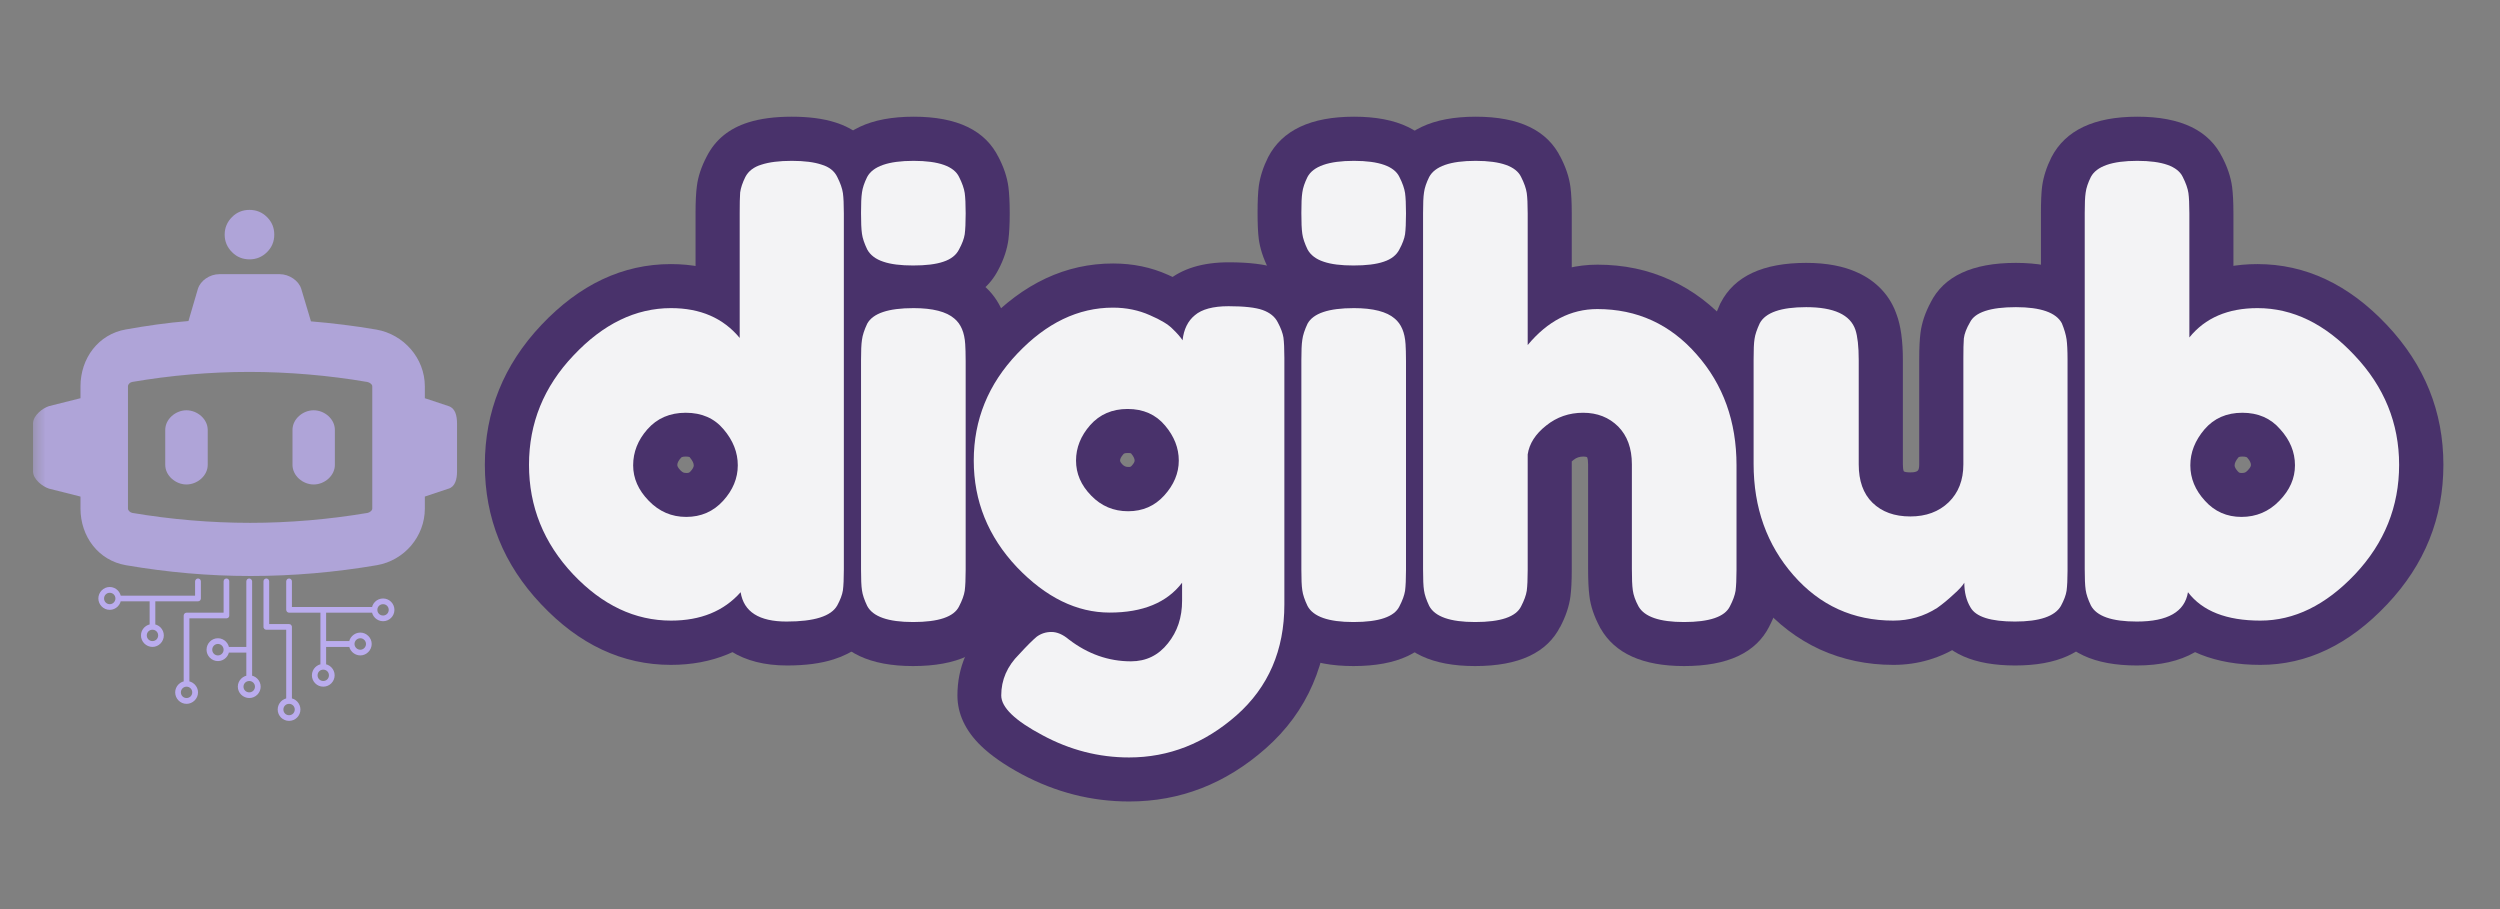
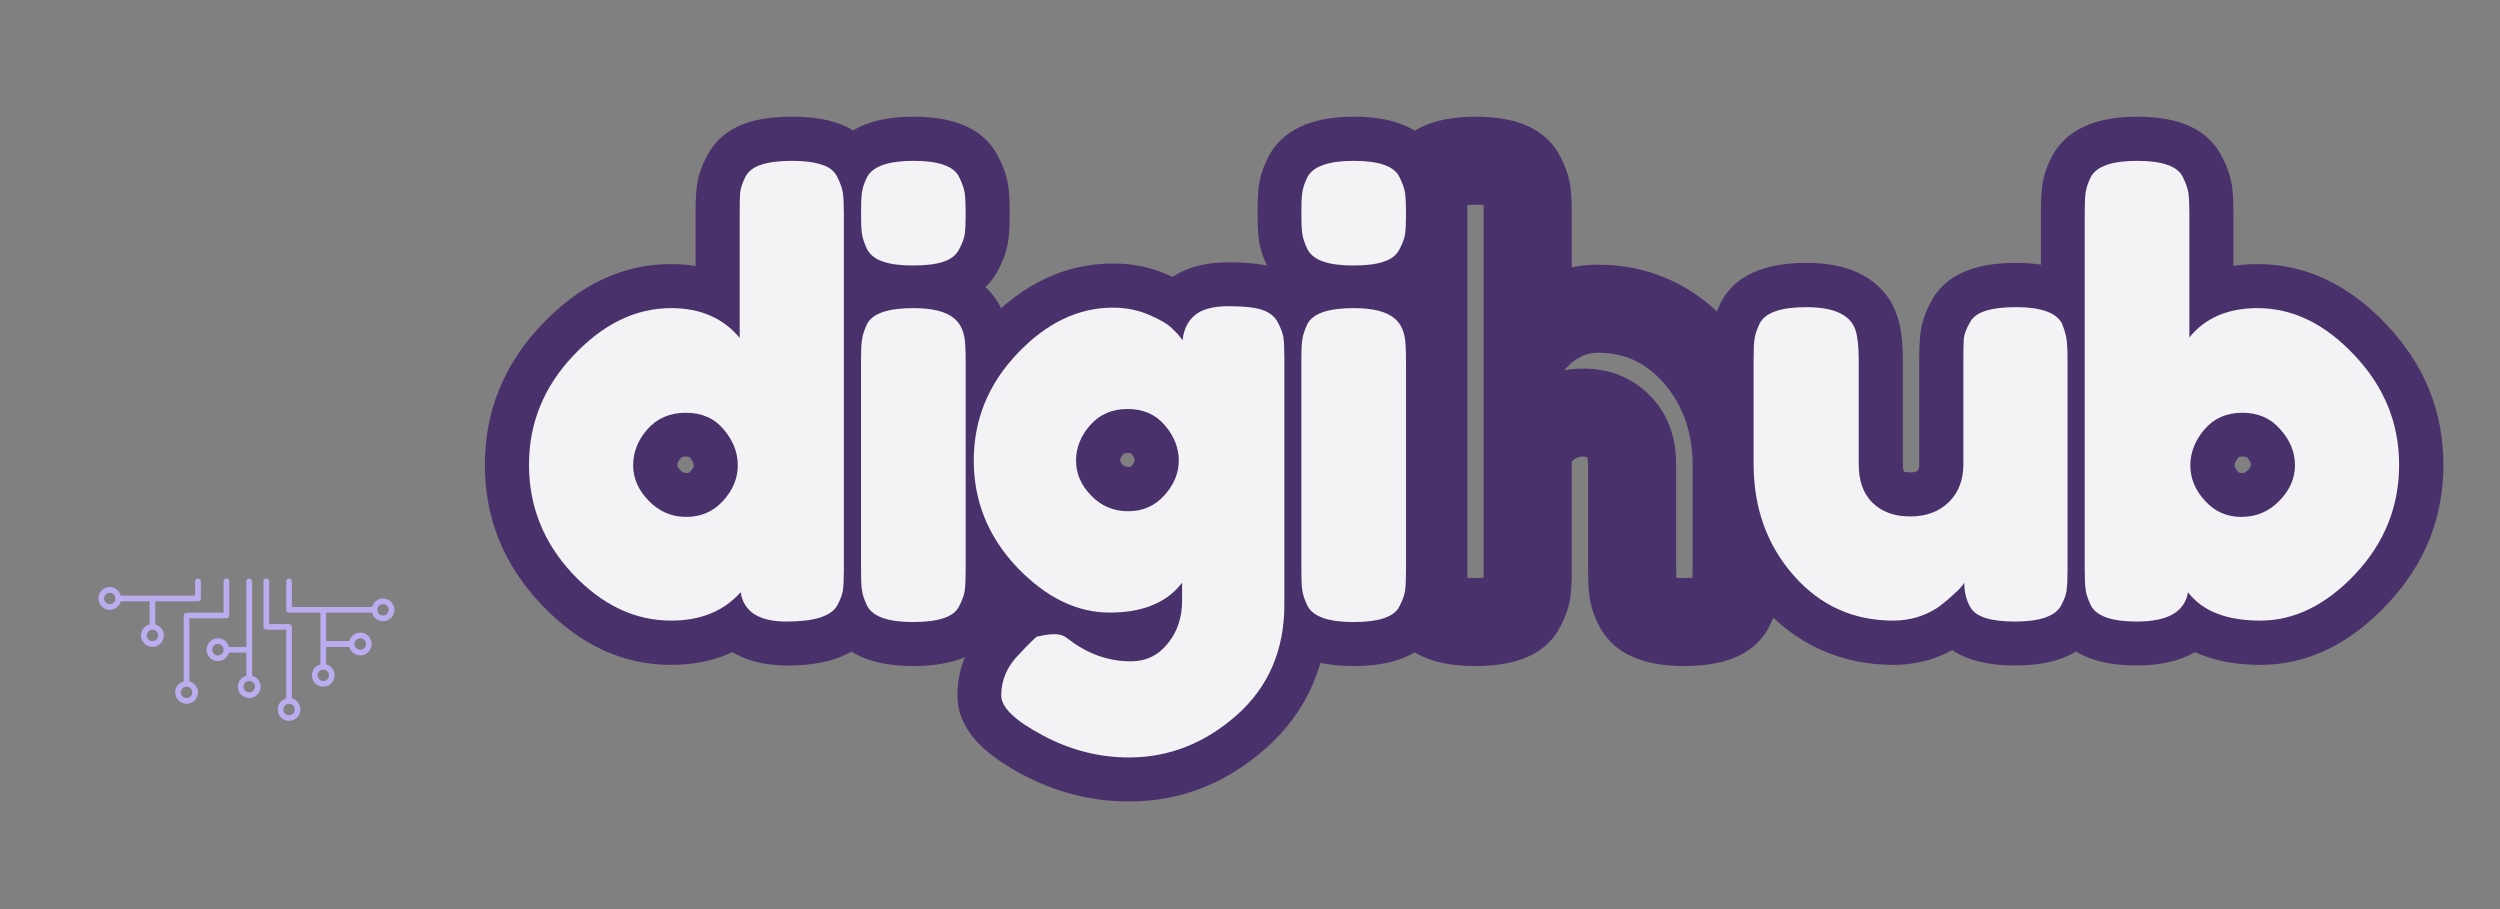
<svg xmlns="http://www.w3.org/2000/svg" width="110" zoomAndPan="magnify" viewBox="0 0 82.5 30" height="40" preserveAspectRatio="xMidYMid meet" version="1.2">
  <rect x="0" y="0" width="82.5" height="30" fill="#808080" stroke="none" />
  <defs>
    <clipPath id="57197d7271">
      <path d="M 67 3 L 80.926 3 L 80.926 22 L 67 22 Z M 67 3 " />
    </clipPath>
    <clipPath id="ecaa4d6ae3">
      <path d="M 1.09 6 L 16 6 L 16 20 L 1.09 20 Z M 1.09 6 " />
    </clipPath>
    <filter x="0%" y="0%" width="100%" filterUnits="objectBoundingBox" id="65985b1fc3" height="100%">
      <feColorMatrix values="0 0 0 0 1 0 0 0 0 1 0 0 0 0 1 0 0 0 1 0" type="matrix" in="SourceGraphic" />
    </filter>
    <clipPath id="cbc731a659">
      <path d="M 0.09 3 L 14.102 3 L 14.102 13.008 L 0.09 13.008 Z M 0.09 3 " />
    </clipPath>
    <clipPath id="a464d0a29b">
      <path d="M 6 0.922 L 9 0.922 L 9 3 L 6 3 Z M 6 0.922 " />
    </clipPath>
    <clipPath id="b6e1c50760">
      <rect x="0" width="15" y="0" height="14" />
    </clipPath>
    <clipPath id="43ce1d124a">
      <path d="M 3.246 19.09 L 13.016 19.09 L 13.016 23.789 L 3.246 23.789 Z M 3.246 19.09 " />
    </clipPath>
  </defs>
  <g id="78cabb592d">
    <g style="fill:#49326b;fill-opacity:1;">
      <g transform="translate(16.863, 20.527)">
        <path style="stroke:none" d="M 6.461 -15.367 C 6.742 -15.918 7.199 -16.289 7.832 -16.488 C 8.227 -16.613 8.703 -16.676 9.266 -16.676 C 9.828 -16.676 10.305 -16.613 10.699 -16.488 C 11.34 -16.289 11.801 -15.906 12.082 -15.34 C 12.254 -14.996 12.359 -14.672 12.398 -14.355 C 12.426 -14.145 12.441 -13.855 12.441 -13.488 L 12.441 -1.734 C 12.441 -1.367 12.426 -1.078 12.398 -0.867 C 12.355 -0.523 12.234 -0.18 12.035 0.168 C 11.754 0.672 11.293 1.027 10.652 1.23 C 10.23 1.367 9.715 1.434 9.109 1.434 C 8.371 1.434 7.758 1.277 7.266 0.969 C 6.957 0.77 6.703 0.52 6.512 0.219 C 6.328 -0.07 6.207 -0.395 6.148 -0.75 L 7.582 -0.984 L 8.676 -0.027 C 8.25 0.457 7.738 0.824 7.145 1.066 C 6.582 1.297 5.961 1.414 5.277 1.414 C 3.68 1.414 2.25 0.746 0.992 -0.59 C -0.246 -1.898 -0.863 -3.434 -0.863 -5.188 C -0.863 -6.945 -0.242 -8.484 1 -9.801 C 2.266 -11.141 3.691 -11.812 5.277 -11.812 C 5.965 -11.812 6.59 -11.688 7.152 -11.445 C 7.742 -11.188 8.25 -10.805 8.664 -10.297 L 7.543 -9.375 L 6.09 -9.375 L 6.09 -13.508 C 6.09 -13.875 6.105 -14.164 6.133 -14.379 C 6.172 -14.695 6.281 -15.027 6.461 -15.367 Z M 9.039 -14.035 C 9.023 -14 9.012 -13.973 9.004 -13.957 C 9.008 -13.965 9.008 -13.98 9.012 -14 C 9 -13.914 8.996 -13.75 8.996 -13.508 L 8.996 -5.312 L 6.418 -8.453 C 6.297 -8.602 6.156 -8.711 5.992 -8.781 C 5.801 -8.863 5.562 -8.906 5.277 -8.906 C 4.527 -8.906 3.805 -8.539 3.113 -7.805 C 2.402 -7.051 2.043 -6.176 2.043 -5.188 C 2.043 -4.203 2.398 -3.332 3.105 -2.582 C 3.789 -1.855 4.516 -1.492 5.277 -1.492 C 5.578 -1.492 5.832 -1.535 6.039 -1.621 C 6.215 -1.691 6.363 -1.797 6.488 -1.941 L 8.52 -4.262 L 9.016 -1.219 C 9.012 -1.254 8.992 -1.297 8.961 -1.344 C 8.922 -1.406 8.875 -1.453 8.82 -1.488 C 8.805 -1.496 8.793 -1.504 8.785 -1.508 C 8.793 -1.504 8.805 -1.5 8.82 -1.496 C 8.891 -1.48 8.988 -1.473 9.109 -1.473 C 9.414 -1.473 9.633 -1.492 9.766 -1.535 C 9.773 -1.539 9.777 -1.539 9.781 -1.539 C 9.777 -1.539 9.777 -1.539 9.773 -1.539 C 9.758 -1.531 9.738 -1.52 9.719 -1.504 C 9.633 -1.445 9.562 -1.367 9.512 -1.273 C 9.523 -1.297 9.531 -1.312 9.535 -1.32 C 9.527 -1.301 9.523 -1.277 9.52 -1.242 C 9.531 -1.332 9.535 -1.492 9.535 -1.734 L 9.535 -13.488 C 9.535 -13.73 9.531 -13.895 9.52 -13.98 C 9.52 -13.969 9.523 -13.953 9.527 -13.945 L 9.523 -13.945 C 9.516 -13.969 9.504 -14.004 9.484 -14.043 C 9.531 -13.949 9.594 -13.867 9.676 -13.805 C 9.727 -13.762 9.777 -13.734 9.824 -13.719 C 9.715 -13.754 9.531 -13.77 9.266 -13.77 C 9 -13.77 8.816 -13.754 8.707 -13.719 C 8.75 -13.73 8.793 -13.758 8.844 -13.797 C 8.926 -13.859 8.992 -13.938 9.039 -14.035 Z M 5.594 -5.004 C 5.629 -4.969 5.66 -4.945 5.688 -4.934 C 5.711 -4.926 5.746 -4.918 5.789 -4.918 C 5.828 -4.918 5.855 -4.922 5.871 -4.93 C 5.887 -4.934 5.902 -4.949 5.926 -4.973 C 5.996 -5.051 6.031 -5.117 6.031 -5.168 C 6.031 -5.242 5.988 -5.328 5.906 -5.426 C 5.902 -5.438 5.895 -5.441 5.891 -5.445 C 5.867 -5.453 5.828 -5.461 5.77 -5.461 C 5.707 -5.461 5.66 -5.453 5.633 -5.441 C 5.629 -5.438 5.617 -5.43 5.605 -5.414 C 5.527 -5.328 5.488 -5.25 5.488 -5.18 C 5.488 -5.137 5.523 -5.078 5.594 -5.004 Z M 3.504 -2.988 C 2.891 -3.625 2.586 -4.355 2.586 -5.18 C 2.586 -5.977 2.863 -6.691 3.414 -7.324 C 3.719 -7.672 4.074 -7.934 4.488 -8.113 C 4.879 -8.281 5.309 -8.363 5.77 -8.363 C 6.238 -8.363 6.668 -8.277 7.062 -8.105 C 7.477 -7.922 7.836 -7.652 8.133 -7.293 C 8.668 -6.656 8.938 -5.949 8.938 -5.168 C 8.938 -4.367 8.648 -3.652 8.078 -3.023 C 7.777 -2.691 7.434 -2.441 7.039 -2.27 C 6.652 -2.098 6.234 -2.012 5.789 -2.012 C 5.348 -2.012 4.934 -2.098 4.543 -2.266 C 4.156 -2.43 3.809 -2.672 3.504 -2.988 Z M 3.504 -2.988 " />
      </g>
    </g>
    <g style="fill:#49326b;fill-opacity:1;">
      <g transform="translate(27.633, 20.527)">
        <path style="stroke:none" d="M -0.664 -8.645 C -0.664 -9.012 -0.652 -9.301 -0.625 -9.512 C -0.586 -9.812 -0.488 -10.129 -0.332 -10.461 L -0.312 -10.5 L -0.293 -10.535 C 0.164 -11.387 1.102 -11.812 2.52 -11.812 C 3.508 -11.812 4.266 -11.586 4.801 -11.129 C 5.086 -10.895 5.305 -10.598 5.457 -10.234 C 5.582 -9.93 5.652 -9.594 5.668 -9.227 L 4.215 -9.176 L 5.66 -9.32 C 5.68 -9.141 5.688 -8.902 5.688 -8.605 L 5.688 -1.715 C 5.688 -1.348 5.672 -1.059 5.645 -0.848 C 5.602 -0.52 5.488 -0.18 5.301 0.172 L 4.016 -0.512 L 5.316 0.137 C 4.879 1.016 3.941 1.453 2.5 1.453 C 1.086 1.453 0.148 1.016 -0.305 0.137 L -0.32 0.109 L -0.332 0.082 C -0.484 -0.246 -0.582 -0.559 -0.621 -0.848 C -0.652 -1.059 -0.664 -1.352 -0.664 -1.734 Z M 2.242 -8.645 L 2.242 -1.734 C 2.242 -1.484 2.246 -1.32 2.258 -1.238 C 2.254 -1.25 2.254 -1.262 2.25 -1.27 C 2.25 -1.27 2.254 -1.266 2.254 -1.258 C 2.266 -1.23 2.281 -1.191 2.301 -1.145 L 0.984 -0.531 L 2.273 -1.199 C 2.223 -1.301 2.152 -1.387 2.07 -1.449 C 2.031 -1.477 2.004 -1.496 1.98 -1.504 C 2.078 -1.469 2.254 -1.453 2.5 -1.453 C 2.762 -1.453 2.945 -1.469 3.047 -1.504 C 3.023 -1.496 2.992 -1.477 2.949 -1.445 C 2.855 -1.375 2.777 -1.277 2.719 -1.16 L 2.727 -1.18 L 2.734 -1.195 C 2.754 -1.23 2.77 -1.262 2.777 -1.281 C 2.773 -1.27 2.77 -1.25 2.766 -1.223 C 2.777 -1.309 2.781 -1.473 2.781 -1.715 L 2.781 -8.605 C 2.781 -8.809 2.777 -8.949 2.77 -9.031 L 2.766 -9.078 L 2.762 -9.129 C 2.762 -9.145 2.762 -9.156 2.762 -9.16 C 2.762 -9.148 2.77 -9.133 2.777 -9.113 C 2.809 -9.035 2.855 -8.969 2.918 -8.918 C 2.949 -8.891 2.98 -8.871 3.008 -8.855 C 3 -8.859 2.988 -8.863 2.977 -8.867 C 2.867 -8.895 2.715 -8.906 2.52 -8.906 C 2.258 -8.906 2.074 -8.887 1.965 -8.852 C 1.984 -8.859 2.008 -8.875 2.047 -8.902 C 2.133 -8.965 2.207 -9.051 2.266 -9.156 L 0.984 -9.848 L 2.301 -9.23 C 2.281 -9.188 2.266 -9.152 2.258 -9.125 C 2.254 -9.121 2.254 -9.117 2.254 -9.113 C 2.254 -9.121 2.258 -9.129 2.258 -9.137 C 2.246 -9.047 2.242 -8.883 2.242 -8.645 Z M 5.316 -11.633 C 5.035 -11.082 4.574 -10.711 3.941 -10.508 C 3.551 -10.387 3.074 -10.324 2.512 -10.324 C 1.949 -10.324 1.473 -10.387 1.078 -10.508 C 0.438 -10.711 -0.023 -11.094 -0.305 -11.66 C -0.477 -12 -0.582 -12.328 -0.625 -12.641 C -0.652 -12.855 -0.664 -13.145 -0.664 -13.508 C -0.664 -13.875 -0.652 -14.164 -0.625 -14.379 C -0.582 -14.691 -0.48 -15.012 -0.316 -15.34 C 0.148 -16.23 1.09 -16.676 2.52 -16.676 C 3.957 -16.676 4.891 -16.223 5.328 -15.32 L 4.016 -14.691 L 5.301 -15.375 C 5.488 -15.023 5.602 -14.684 5.645 -14.355 C 5.672 -14.145 5.688 -13.855 5.688 -13.488 C 5.688 -13.125 5.672 -12.836 5.645 -12.621 C 5.602 -12.305 5.496 -11.973 5.316 -11.633 Z M 2.738 -12.965 C 2.754 -13 2.766 -13.023 2.773 -13.043 C 2.77 -13.035 2.766 -13.02 2.766 -13 C 2.777 -13.086 2.781 -13.25 2.781 -13.488 C 2.781 -13.73 2.777 -13.895 2.766 -13.98 C 2.77 -13.953 2.773 -13.934 2.777 -13.922 C 2.77 -13.941 2.754 -13.973 2.734 -14.008 L 2.723 -14.035 L 2.707 -14.062 C 2.762 -13.949 2.836 -13.859 2.926 -13.785 C 2.969 -13.754 3 -13.73 3.027 -13.723 C 2.938 -13.754 2.766 -13.77 2.52 -13.77 C 2.262 -13.77 2.082 -13.754 1.98 -13.719 C 2 -13.723 2.027 -13.742 2.066 -13.77 C 2.152 -13.836 2.223 -13.926 2.285 -14.043 C 2.27 -14.012 2.258 -13.988 2.254 -13.969 C 2.254 -13.973 2.254 -13.984 2.258 -14 C 2.246 -13.914 2.242 -13.75 2.242 -13.508 C 2.242 -13.27 2.246 -13.105 2.258 -13.02 C 2.258 -13.031 2.254 -13.043 2.25 -13.055 C 2.262 -13.027 2.273 -12.996 2.293 -12.957 C 2.246 -13.051 2.184 -13.133 2.102 -13.195 C 2.047 -13.238 2 -13.266 1.953 -13.281 C 2.062 -13.246 2.246 -13.23 2.512 -13.23 C 2.773 -13.23 2.961 -13.246 3.066 -13.281 C 3.027 -13.266 2.984 -13.242 2.934 -13.203 C 2.852 -13.141 2.785 -13.062 2.738 -12.965 Z M 2.738 -12.965 " />
      </g>
    </g>
    <g style="fill:#49326b;fill-opacity:1;">
      <g transform="translate(31.65, 20.527)">
        <path style="stroke:none" d="M 8.523 -0.422 C 8.113 0.117 7.59 0.516 6.949 0.781 C 6.375 1.02 5.719 1.137 4.984 1.137 C 3.477 1.137 2.105 0.484 0.867 -0.824 C -0.352 -2.105 -0.961 -3.613 -0.961 -5.336 C -0.961 -7.062 -0.348 -8.57 0.875 -9.863 C 2.121 -11.176 3.523 -11.832 5.082 -11.832 C 5.734 -11.832 6.34 -11.707 6.895 -11.457 C 7.426 -11.223 7.824 -10.973 8.086 -10.707 C 8.293 -10.5 8.461 -10.301 8.594 -10.102 L 7.387 -9.297 L 5.941 -9.449 C 6.023 -10.211 6.328 -10.809 6.863 -11.25 C 7.359 -11.664 8.039 -11.871 8.902 -11.871 C 9.57 -11.871 10.098 -11.805 10.484 -11.68 C 11.094 -11.473 11.539 -11.102 11.816 -10.562 C 11.992 -10.223 12.102 -9.898 12.145 -9.59 C 12.172 -9.379 12.188 -9.094 12.188 -8.723 L 12.188 -0.57 C 12.188 0.383 12.016 1.258 11.672 2.051 C 11.324 2.859 10.805 3.566 10.117 4.172 C 8.793 5.34 7.293 5.922 5.613 5.922 C 4.371 5.922 3.191 5.621 2.07 5.023 C 1.496 4.715 1.051 4.402 0.727 4.09 C 0.207 3.586 -0.055 3.027 -0.055 2.422 C -0.055 1.508 0.285 0.715 0.961 0.035 L 1.988 1.062 L 0.91 0.09 C 1.223 -0.254 1.48 -0.504 1.691 -0.664 C 2.086 -0.965 2.543 -1.117 3.051 -1.117 C 3.574 -1.117 4.07 -0.934 4.531 -0.562 C 4.887 -0.289 5.266 -0.152 5.672 -0.152 C 5.691 -0.152 5.707 -0.152 5.719 -0.156 C 5.73 -0.164 5.742 -0.18 5.758 -0.199 C 5.859 -0.328 5.914 -0.496 5.914 -0.707 L 5.914 -1.301 L 7.367 -1.301 Z M 8.816 -5.613 L 8.816 -0.707 C 8.816 0.184 8.555 0.957 8.027 1.617 C 7.734 1.984 7.383 2.266 6.984 2.461 C 6.582 2.656 6.145 2.754 5.672 2.754 C 4.605 2.754 3.621 2.402 2.715 1.707 C 2.727 1.711 2.746 1.723 2.777 1.734 C 2.859 1.77 2.953 1.789 3.051 1.789 C 3.195 1.789 3.328 1.742 3.449 1.648 C 3.383 1.699 3.254 1.828 3.066 2.039 L 3.043 2.066 L 3.016 2.09 C 2.906 2.199 2.852 2.312 2.852 2.422 C 2.852 2.273 2.82 2.145 2.758 2.031 C 2.746 2.012 2.738 1.996 2.727 1.98 C 2.73 1.988 2.738 1.996 2.75 2.004 C 2.879 2.129 3.109 2.281 3.445 2.461 C 4.137 2.832 4.859 3.02 5.613 3.02 C 6.559 3.02 7.422 2.676 8.195 1.992 C 8.559 1.672 8.828 1.309 9.004 0.898 C 9.188 0.473 9.281 -0.016 9.281 -0.57 L 9.281 -8.723 C 9.281 -8.961 9.273 -9.117 9.266 -9.199 C 9.266 -9.172 9.27 -9.152 9.273 -9.145 C 9.266 -9.164 9.254 -9.191 9.234 -9.23 C 9.281 -9.141 9.34 -9.066 9.418 -9.008 C 9.469 -8.965 9.52 -8.938 9.566 -8.922 C 9.547 -8.926 9.496 -8.934 9.414 -8.945 C 9.277 -8.957 9.105 -8.965 8.902 -8.965 C 8.77 -8.965 8.668 -8.957 8.602 -8.938 C 8.598 -8.938 8.594 -8.938 8.594 -8.938 C 8.598 -8.938 8.605 -8.941 8.609 -8.945 C 8.645 -8.961 8.68 -8.984 8.715 -9.012 C 8.762 -9.055 8.801 -9.098 8.824 -9.148 C 8.828 -9.16 8.832 -9.172 8.836 -9.176 C 8.832 -9.168 8.832 -9.156 8.828 -9.141 L 8.402 -5.152 L 6.176 -8.488 C 6.152 -8.527 6.102 -8.582 6.031 -8.652 C 6.051 -8.637 6.062 -8.625 6.07 -8.617 C 6.062 -8.625 6.043 -8.637 6.023 -8.648 C 5.945 -8.695 5.84 -8.746 5.711 -8.805 C 5.531 -8.887 5.32 -8.926 5.082 -8.926 C 4.355 -8.926 3.656 -8.57 2.984 -7.863 C 2.293 -7.133 1.945 -6.289 1.945 -5.336 C 1.945 -4.383 2.289 -3.547 2.973 -2.82 C 3.641 -2.117 4.309 -1.77 4.984 -1.77 C 5.59 -1.77 6 -1.906 6.207 -2.18 Z M 5.312 -5.328 C 5.312 -5.297 5.34 -5.25 5.398 -5.191 C 5.449 -5.141 5.512 -5.117 5.582 -5.117 C 5.621 -5.117 5.645 -5.117 5.656 -5.125 C 5.668 -5.129 5.68 -5.141 5.699 -5.16 C 5.762 -5.23 5.793 -5.285 5.793 -5.328 C 5.793 -5.391 5.758 -5.465 5.68 -5.559 C 5.672 -5.566 5.668 -5.57 5.668 -5.57 C 5.668 -5.57 5.672 -5.57 5.672 -5.566 C 5.656 -5.574 5.625 -5.578 5.574 -5.578 C 5.516 -5.578 5.477 -5.574 5.453 -5.562 C 5.441 -5.559 5.434 -5.551 5.418 -5.535 C 5.348 -5.453 5.312 -5.387 5.312 -5.328 Z M 2.406 -5.328 C 2.406 -6.121 2.688 -6.836 3.246 -7.465 C 3.547 -7.805 3.902 -8.059 4.309 -8.234 C 4.695 -8.398 5.117 -8.484 5.574 -8.484 C 6.035 -8.484 6.461 -8.398 6.852 -8.223 C 7.262 -8.043 7.613 -7.773 7.91 -7.422 C 8.438 -6.789 8.699 -6.094 8.699 -5.328 C 8.699 -4.539 8.418 -3.836 7.852 -3.211 C 7.555 -2.883 7.211 -2.633 6.824 -2.461 C 6.438 -2.293 6.027 -2.211 5.582 -2.211 C 4.695 -2.211 3.945 -2.527 3.324 -3.156 C 2.715 -3.781 2.406 -4.504 2.406 -5.328 Z M 2.406 -5.328 " />
      </g>
    </g>
    <g style="fill:#49326b;fill-opacity:1;">
      <g transform="translate(42.164, 20.527)">
        <path style="stroke:none" d="M -0.664 -8.645 C -0.664 -9.012 -0.652 -9.301 -0.625 -9.512 C -0.586 -9.812 -0.488 -10.129 -0.332 -10.461 L -0.312 -10.5 L -0.293 -10.535 C 0.164 -11.387 1.102 -11.812 2.52 -11.812 C 3.508 -11.812 4.266 -11.586 4.801 -11.129 C 5.086 -10.895 5.305 -10.598 5.457 -10.234 C 5.582 -9.93 5.652 -9.594 5.668 -9.227 L 4.215 -9.176 L 5.66 -9.32 C 5.68 -9.141 5.688 -8.902 5.688 -8.605 L 5.688 -1.715 C 5.688 -1.348 5.672 -1.059 5.645 -0.848 C 5.602 -0.52 5.488 -0.18 5.301 0.172 L 4.016 -0.512 L 5.316 0.137 C 4.879 1.016 3.941 1.453 2.5 1.453 C 1.086 1.453 0.148 1.016 -0.305 0.137 L -0.32 0.109 L -0.332 0.082 C -0.484 -0.246 -0.582 -0.559 -0.621 -0.848 C -0.652 -1.059 -0.664 -1.352 -0.664 -1.734 Z M 2.242 -8.645 L 2.242 -1.734 C 2.242 -1.484 2.246 -1.32 2.258 -1.238 C 2.254 -1.25 2.254 -1.262 2.25 -1.27 C 2.25 -1.27 2.254 -1.266 2.254 -1.258 C 2.266 -1.23 2.281 -1.191 2.301 -1.145 L 0.984 -0.531 L 2.273 -1.199 C 2.223 -1.301 2.152 -1.387 2.07 -1.449 C 2.031 -1.477 2.004 -1.496 1.98 -1.504 C 2.078 -1.469 2.254 -1.453 2.5 -1.453 C 2.762 -1.453 2.945 -1.469 3.047 -1.504 C 3.023 -1.496 2.992 -1.477 2.949 -1.445 C 2.855 -1.375 2.777 -1.277 2.719 -1.16 L 2.727 -1.18 L 2.734 -1.195 C 2.754 -1.23 2.77 -1.262 2.777 -1.281 C 2.773 -1.27 2.77 -1.25 2.766 -1.223 C 2.777 -1.309 2.781 -1.473 2.781 -1.715 L 2.781 -8.605 C 2.781 -8.809 2.777 -8.949 2.77 -9.031 L 2.766 -9.078 L 2.762 -9.129 C 2.762 -9.145 2.762 -9.156 2.762 -9.16 C 2.762 -9.148 2.77 -9.133 2.777 -9.113 C 2.809 -9.035 2.855 -8.969 2.918 -8.918 C 2.949 -8.891 2.98 -8.871 3.008 -8.855 C 3 -8.859 2.988 -8.863 2.977 -8.867 C 2.867 -8.895 2.715 -8.906 2.52 -8.906 C 2.258 -8.906 2.074 -8.887 1.965 -8.852 C 1.984 -8.859 2.008 -8.875 2.047 -8.902 C 2.133 -8.965 2.207 -9.051 2.266 -9.156 L 0.984 -9.848 L 2.301 -9.23 C 2.281 -9.188 2.266 -9.152 2.258 -9.125 C 2.254 -9.121 2.254 -9.117 2.254 -9.113 C 2.254 -9.121 2.258 -9.129 2.258 -9.137 C 2.246 -9.047 2.242 -8.883 2.242 -8.645 Z M 5.316 -11.633 C 5.035 -11.082 4.574 -10.711 3.941 -10.508 C 3.551 -10.387 3.074 -10.324 2.512 -10.324 C 1.949 -10.324 1.473 -10.387 1.078 -10.508 C 0.438 -10.711 -0.023 -11.094 -0.305 -11.66 C -0.477 -12 -0.582 -12.328 -0.625 -12.641 C -0.652 -12.855 -0.664 -13.145 -0.664 -13.508 C -0.664 -13.875 -0.652 -14.164 -0.625 -14.379 C -0.582 -14.691 -0.48 -15.012 -0.316 -15.34 C 0.148 -16.23 1.09 -16.676 2.52 -16.676 C 3.957 -16.676 4.891 -16.223 5.328 -15.32 L 4.016 -14.691 L 5.301 -15.375 C 5.488 -15.023 5.602 -14.684 5.645 -14.355 C 5.672 -14.145 5.688 -13.855 5.688 -13.488 C 5.688 -13.125 5.672 -12.836 5.645 -12.621 C 5.602 -12.305 5.496 -11.973 5.316 -11.633 Z M 2.738 -12.965 C 2.754 -13 2.766 -13.023 2.773 -13.043 C 2.77 -13.035 2.766 -13.02 2.766 -13 C 2.777 -13.086 2.781 -13.25 2.781 -13.488 C 2.781 -13.73 2.777 -13.895 2.766 -13.98 C 2.77 -13.953 2.773 -13.934 2.777 -13.922 C 2.77 -13.941 2.754 -13.973 2.734 -14.008 L 2.723 -14.035 L 2.707 -14.062 C 2.762 -13.949 2.836 -13.859 2.926 -13.785 C 2.969 -13.754 3 -13.73 3.027 -13.723 C 2.938 -13.754 2.766 -13.77 2.52 -13.77 C 2.262 -13.77 2.082 -13.754 1.98 -13.719 C 2 -13.723 2.027 -13.742 2.066 -13.77 C 2.152 -13.836 2.223 -13.926 2.285 -14.043 C 2.27 -14.012 2.258 -13.988 2.254 -13.969 C 2.254 -13.973 2.254 -13.984 2.258 -14 C 2.246 -13.914 2.242 -13.75 2.242 -13.508 C 2.242 -13.27 2.246 -13.105 2.258 -13.02 C 2.258 -13.031 2.254 -13.043 2.25 -13.055 C 2.262 -13.027 2.273 -12.996 2.293 -12.957 C 2.246 -13.051 2.184 -13.133 2.102 -13.195 C 2.047 -13.238 2 -13.266 1.953 -13.281 C 2.062 -13.246 2.246 -13.23 2.512 -13.23 C 2.773 -13.23 2.961 -13.246 3.066 -13.281 C 3.027 -13.266 2.984 -13.242 2.934 -13.203 C 2.852 -13.141 2.785 -13.062 2.738 -12.965 Z M 2.738 -12.965 " />
      </g>
    </g>
    <g style="fill:#49326b;fill-opacity:1;">
      <g transform="translate(46.18, 20.527)">
        <path style="stroke:none" d="M 6.539 -11.793 C 7.406 -11.793 8.207 -11.625 8.945 -11.285 C 9.684 -10.949 10.336 -10.453 10.91 -9.801 C 12.023 -8.527 12.578 -6.988 12.578 -5.18 L 12.578 -1.715 C 12.578 -1.348 12.566 -1.059 12.539 -0.848 C 12.496 -0.52 12.379 -0.18 12.191 0.172 L 10.91 -0.512 L 12.211 0.137 C 11.77 1.016 10.832 1.453 9.395 1.453 C 8.035 1.453 7.113 1.039 6.641 0.215 L 6.625 0.191 L 6.617 0.172 C 6.426 -0.184 6.309 -0.527 6.27 -0.863 C 6.242 -1.082 6.227 -1.379 6.227 -1.754 L 6.227 -5.199 C 6.227 -5.301 6.219 -5.375 6.199 -5.426 C 6.199 -5.434 6.195 -5.438 6.195 -5.438 C 6.195 -5.438 6.199 -5.434 6.199 -5.434 C 6.184 -5.449 6.141 -5.461 6.074 -5.461 C 5.949 -5.461 5.84 -5.426 5.75 -5.352 C 5.699 -5.312 5.664 -5.281 5.648 -5.258 C 5.66 -5.273 5.668 -5.293 5.672 -5.32 L 4.234 -5.535 L 5.688 -5.535 L 5.688 -1.715 C 5.688 -1.348 5.672 -1.059 5.645 -0.848 C 5.602 -0.52 5.488 -0.18 5.301 0.172 L 4.016 -0.512 L 5.316 0.137 C 4.879 1.016 3.941 1.453 2.5 1.453 C 1.086 1.453 0.148 1.016 -0.305 0.137 L -0.32 0.109 L -0.332 0.082 C -0.484 -0.246 -0.582 -0.559 -0.621 -0.848 C -0.652 -1.059 -0.664 -1.352 -0.664 -1.734 L -0.664 -13.508 C -0.664 -13.875 -0.652 -14.164 -0.625 -14.379 C -0.582 -14.691 -0.48 -15.012 -0.316 -15.34 C 0.148 -16.23 1.09 -16.676 2.52 -16.676 C 3.957 -16.676 4.891 -16.223 5.328 -15.32 L 4.016 -14.691 L 5.301 -15.375 C 5.488 -15.023 5.602 -14.684 5.645 -14.355 C 5.672 -14.145 5.688 -13.855 5.688 -13.488 L 5.688 -9.137 L 4.234 -9.137 L 3.109 -10.059 C 3.562 -10.613 4.07 -11.035 4.629 -11.328 C 5.227 -11.637 5.859 -11.793 6.539 -11.793 Z M 6.539 -8.887 C 6.336 -8.887 6.148 -8.84 5.973 -8.75 C 5.766 -8.641 5.559 -8.465 5.359 -8.219 L 2.781 -5.074 L 2.781 -13.488 C 2.781 -13.73 2.777 -13.895 2.766 -13.98 C 2.77 -13.953 2.773 -13.934 2.777 -13.922 C 2.77 -13.941 2.754 -13.973 2.734 -14.008 L 2.723 -14.035 L 2.707 -14.062 C 2.762 -13.949 2.836 -13.859 2.926 -13.785 C 2.969 -13.754 3 -13.73 3.027 -13.723 C 2.938 -13.754 2.766 -13.77 2.52 -13.77 C 2.262 -13.77 2.082 -13.754 1.98 -13.719 C 2 -13.723 2.027 -13.742 2.066 -13.77 C 2.152 -13.836 2.223 -13.926 2.285 -14.043 C 2.27 -14.012 2.258 -13.988 2.254 -13.969 C 2.254 -13.973 2.254 -13.984 2.258 -14 C 2.246 -13.914 2.242 -13.75 2.242 -13.508 L 2.242 -1.734 C 2.242 -1.484 2.246 -1.32 2.258 -1.238 C 2.254 -1.25 2.254 -1.262 2.25 -1.27 C 2.25 -1.27 2.254 -1.266 2.254 -1.258 C 2.266 -1.23 2.281 -1.191 2.301 -1.145 L 0.984 -0.531 L 2.273 -1.199 C 2.223 -1.301 2.152 -1.387 2.07 -1.449 C 2.031 -1.477 2.004 -1.496 1.98 -1.504 C 2.078 -1.469 2.254 -1.453 2.5 -1.453 C 2.762 -1.453 2.945 -1.469 3.047 -1.504 C 3.023 -1.496 2.992 -1.477 2.949 -1.445 C 2.855 -1.375 2.777 -1.277 2.719 -1.16 L 2.727 -1.18 L 2.734 -1.195 C 2.754 -1.23 2.77 -1.262 2.777 -1.281 C 2.773 -1.27 2.77 -1.25 2.766 -1.223 C 2.777 -1.309 2.781 -1.473 2.781 -1.715 L 2.781 -5.641 L 2.797 -5.746 C 2.906 -6.48 3.285 -7.105 3.941 -7.625 C 4.559 -8.117 5.27 -8.363 6.074 -8.363 C 6.941 -8.363 7.668 -8.07 8.254 -7.488 C 8.84 -6.902 9.133 -6.137 9.133 -5.199 L 9.133 -1.754 C 9.133 -1.496 9.141 -1.32 9.152 -1.223 C 9.148 -1.25 9.145 -1.266 9.141 -1.273 C 9.148 -1.254 9.16 -1.23 9.18 -1.195 L 7.898 -0.512 L 9.156 -1.238 C 9.102 -1.328 9.039 -1.402 8.961 -1.457 C 8.93 -1.48 8.906 -1.496 8.891 -1.504 C 8.984 -1.469 9.156 -1.453 9.395 -1.453 C 9.656 -1.453 9.836 -1.469 9.938 -1.504 C 9.914 -1.496 9.883 -1.477 9.844 -1.445 C 9.746 -1.375 9.668 -1.277 9.609 -1.16 L 9.621 -1.18 L 9.629 -1.195 C 9.648 -1.23 9.66 -1.262 9.668 -1.281 C 9.664 -1.27 9.66 -1.25 9.656 -1.223 C 9.668 -1.309 9.676 -1.473 9.676 -1.715 L 9.676 -5.18 C 9.676 -6.258 9.355 -7.16 8.723 -7.887 C 8.426 -8.227 8.098 -8.48 7.738 -8.645 C 7.383 -8.805 6.984 -8.887 6.539 -8.887 Z M 6.539 -8.887 " />
      </g>
    </g>
    <g style="fill:#49326b;fill-opacity:1;">
      <g transform="translate(57.088, 20.527)">
        <path style="stroke:none" d="M 5.395 1.414 C 4.523 1.414 3.715 1.242 2.973 0.906 C 2.234 0.566 1.574 0.066 1 -0.594 C -0.109 -1.871 -0.664 -3.414 -0.664 -5.219 L -0.664 -8.664 C -0.664 -9.047 -0.652 -9.34 -0.621 -9.551 C -0.582 -9.84 -0.484 -10.152 -0.332 -10.48 L -0.32 -10.508 L -0.305 -10.535 C 0.148 -11.414 1.09 -11.852 2.52 -11.852 C 3.195 -11.852 3.762 -11.742 4.223 -11.527 C 4.531 -11.387 4.793 -11.199 5.012 -10.965 C 5.246 -10.715 5.414 -10.422 5.52 -10.086 L 4.137 -9.648 L 5.496 -10.16 C 5.637 -9.785 5.707 -9.281 5.707 -8.645 L 5.707 -5.199 C 5.707 -5.102 5.715 -5.031 5.734 -4.98 L 5.734 -4.977 C 5.758 -4.953 5.832 -4.938 5.957 -4.938 C 6.082 -4.938 6.16 -4.957 6.199 -4.996 C 6.23 -5.027 6.246 -5.094 6.246 -5.199 L 6.246 -8.684 C 6.246 -9.051 6.262 -9.34 6.289 -9.551 C 6.332 -9.879 6.445 -10.219 6.637 -10.57 L 7.918 -9.887 L 6.617 -10.535 C 7.055 -11.414 7.996 -11.852 9.434 -11.852 C 10.848 -11.852 11.785 -11.414 12.238 -10.535 L 12.254 -10.508 L 12.266 -10.48 C 12.422 -10.148 12.52 -9.832 12.559 -9.531 C 12.586 -9.32 12.598 -9.031 12.598 -8.664 L 12.598 -1.695 C 12.598 -1.344 12.586 -1.059 12.559 -0.848 C 12.512 -0.504 12.391 -0.16 12.191 0.188 C 11.711 1.02 10.785 1.434 9.414 1.434 C 8.055 1.434 7.145 1.035 6.68 0.238 C 6.418 -0.207 6.285 -0.723 6.285 -1.301 L 7.738 -1.301 L 9 -0.578 C 8.875 -0.359 8.664 -0.113 8.375 0.16 C 8.141 0.375 7.906 0.562 7.68 0.723 L 7.641 0.746 C 6.957 1.191 6.207 1.414 5.395 1.414 Z M 5.395 -1.492 C 5.637 -1.492 5.859 -1.559 6.062 -1.691 L 6.852 -0.473 L 6.027 -1.668 C 6.141 -1.746 6.262 -1.848 6.398 -1.969 C 6.457 -2.027 6.5 -2.07 6.531 -2.105 L 6.535 -2.105 C 6.516 -2.082 6.496 -2.055 6.477 -2.02 L 9.191 -6.77 L 9.191 -1.301 C 9.191 -1.258 9.195 -1.227 9.199 -1.207 C 9.199 -1.211 9.195 -1.215 9.191 -1.223 C 9.129 -1.328 9.055 -1.414 8.965 -1.477 C 8.93 -1.5 8.902 -1.516 8.887 -1.52 C 8.988 -1.488 9.164 -1.473 9.414 -1.473 C 9.66 -1.473 9.836 -1.488 9.938 -1.523 C 9.926 -1.52 9.902 -1.504 9.867 -1.48 C 9.789 -1.426 9.723 -1.348 9.668 -1.254 C 9.684 -1.277 9.691 -1.293 9.695 -1.301 C 9.688 -1.281 9.68 -1.254 9.676 -1.223 C 9.688 -1.309 9.695 -1.469 9.695 -1.695 L 9.695 -8.664 C 9.695 -8.902 9.688 -9.066 9.676 -9.156 C 9.676 -9.148 9.68 -9.141 9.68 -9.133 C 9.68 -9.137 9.68 -9.141 9.676 -9.145 C 9.668 -9.172 9.652 -9.211 9.633 -9.254 L 10.949 -9.867 L 9.66 -9.199 C 9.711 -9.098 9.781 -9.012 9.863 -8.949 C 9.902 -8.918 9.93 -8.902 9.953 -8.895 C 9.855 -8.93 9.684 -8.945 9.434 -8.945 C 9.172 -8.945 8.992 -8.93 8.887 -8.895 C 8.91 -8.902 8.945 -8.922 8.984 -8.953 C 9.082 -9.023 9.156 -9.121 9.215 -9.238 L 9.207 -9.219 L 9.199 -9.203 C 9.18 -9.168 9.164 -9.137 9.16 -9.117 C 9.164 -9.129 9.168 -9.148 9.172 -9.176 C 9.16 -9.086 9.152 -8.926 9.152 -8.684 L 9.152 -5.199 C 9.152 -4.281 8.848 -3.52 8.234 -2.922 C 7.629 -2.328 6.871 -2.031 5.957 -2.031 C 5.043 -2.031 4.293 -2.32 3.699 -2.902 C 3.102 -3.488 2.801 -4.254 2.801 -5.199 L 2.801 -8.645 C 2.801 -8.82 2.793 -8.961 2.781 -9.07 C 2.777 -9.109 2.773 -9.137 2.77 -9.16 C 2.766 -9.164 2.766 -9.168 2.766 -9.168 C 2.77 -9.16 2.773 -9.148 2.777 -9.141 L 2.762 -9.176 L 2.75 -9.211 C 2.777 -9.129 2.82 -9.055 2.883 -8.988 C 2.926 -8.941 2.965 -8.91 3.004 -8.895 C 2.984 -8.902 2.949 -8.91 2.895 -8.918 C 2.793 -8.938 2.668 -8.945 2.52 -8.945 C 2.262 -8.945 2.082 -8.93 1.98 -8.891 C 2 -8.898 2.027 -8.918 2.066 -8.945 C 2.152 -9.008 2.219 -9.094 2.273 -9.199 L 0.984 -9.867 L 2.301 -9.254 C 2.281 -9.207 2.266 -9.168 2.254 -9.141 C 2.254 -9.133 2.25 -9.129 2.25 -9.129 C 2.254 -9.137 2.254 -9.145 2.258 -9.156 C 2.246 -9.078 2.242 -8.914 2.242 -8.664 L 2.242 -5.219 C 2.242 -4.137 2.559 -3.23 3.195 -2.5 C 3.492 -2.156 3.82 -1.902 4.18 -1.738 C 4.539 -1.574 4.945 -1.492 5.395 -1.492 Z M 5.395 -1.492 " />
      </g>
    </g>
    <g clip-rule="nonzero" clip-path="url(#57197d7271)">
      <g style="fill:#49326b;fill-opacity:1;">
        <g transform="translate(68.015, 20.527)">
          <path style="stroke:none" d="M 6.48 -11.812 C 8.066 -11.812 9.492 -11.141 10.754 -9.801 C 11.996 -8.484 12.617 -6.945 12.617 -5.188 C 12.617 -3.434 12 -1.898 10.766 -0.59 C 9.508 0.746 8.113 1.414 6.578 1.414 C 5.836 1.414 5.18 1.301 4.609 1.074 C 3.957 0.816 3.434 0.422 3.031 -0.113 L 4.195 -0.984 L 5.629 -0.75 C 5.566 -0.375 5.434 -0.035 5.223 0.266 C 5.016 0.566 4.742 0.812 4.41 1 C 3.906 1.289 3.27 1.434 2.5 1.434 C 1.086 1.434 0.148 0.996 -0.305 0.117 L -0.32 0.09 L -0.332 0.062 C -0.488 -0.27 -0.586 -0.586 -0.625 -0.887 C -0.652 -1.098 -0.664 -1.387 -0.664 -1.754 L -0.664 -13.508 C -0.664 -13.875 -0.652 -14.164 -0.625 -14.379 C -0.582 -14.691 -0.48 -15.012 -0.316 -15.34 C 0.148 -16.23 1.09 -16.676 2.52 -16.676 C 3.957 -16.676 4.891 -16.223 5.328 -15.32 L 4.016 -14.691 L 5.301 -15.375 C 5.488 -15.023 5.602 -14.684 5.645 -14.355 C 5.672 -14.145 5.688 -13.855 5.688 -13.488 L 5.688 -9.395 L 4.234 -9.395 L 3.109 -10.312 C 3.52 -10.816 4.023 -11.199 4.617 -11.453 C 5.172 -11.691 5.793 -11.812 6.48 -11.812 Z M 6.48 -8.906 C 6.191 -8.906 5.953 -8.863 5.762 -8.781 C 5.605 -8.715 5.473 -8.613 5.359 -8.477 L 2.781 -5.316 L 2.781 -13.488 C 2.781 -13.73 2.777 -13.895 2.766 -13.98 C 2.77 -13.953 2.773 -13.934 2.777 -13.922 C 2.77 -13.941 2.754 -13.973 2.734 -14.008 L 2.723 -14.035 L 2.707 -14.062 C 2.762 -13.949 2.836 -13.859 2.926 -13.785 C 2.969 -13.754 3 -13.73 3.027 -13.723 C 2.938 -13.754 2.766 -13.77 2.52 -13.77 C 2.262 -13.77 2.082 -13.754 1.98 -13.719 C 2 -13.723 2.027 -13.742 2.066 -13.77 C 2.152 -13.836 2.223 -13.926 2.285 -14.043 C 2.27 -14.012 2.258 -13.988 2.254 -13.969 C 2.254 -13.973 2.254 -13.984 2.258 -14 C 2.246 -13.914 2.242 -13.75 2.242 -13.508 L 2.242 -1.754 C 2.242 -1.512 2.246 -1.352 2.258 -1.262 C 2.258 -1.27 2.254 -1.277 2.254 -1.285 C 2.254 -1.281 2.254 -1.277 2.258 -1.273 C 2.266 -1.246 2.281 -1.207 2.301 -1.164 L 0.984 -0.551 L 2.273 -1.219 C 2.223 -1.32 2.152 -1.406 2.07 -1.469 C 2.031 -1.496 2.004 -1.516 1.98 -1.523 C 2.078 -1.488 2.254 -1.473 2.5 -1.473 C 2.66 -1.473 2.793 -1.484 2.895 -1.504 C 2.926 -1.512 2.953 -1.516 2.973 -1.523 C 2.922 -1.496 2.879 -1.449 2.836 -1.391 C 2.797 -1.332 2.77 -1.273 2.762 -1.219 L 3.309 -4.586 L 5.355 -1.855 C 5.539 -1.613 5.945 -1.492 6.578 -1.492 C 7.277 -1.492 7.969 -1.855 8.652 -2.582 C 9.359 -3.332 9.715 -4.203 9.715 -5.188 C 9.715 -6.176 9.355 -7.051 8.641 -7.805 C 7.949 -8.539 7.23 -8.906 6.48 -8.906 Z M 5.832 -4.973 C 5.855 -4.949 5.871 -4.934 5.883 -4.93 C 5.898 -4.922 5.926 -4.918 5.969 -4.918 C 6.012 -4.918 6.047 -4.926 6.07 -4.934 C 6.098 -4.945 6.125 -4.969 6.16 -5.004 C 6.23 -5.078 6.266 -5.137 6.266 -5.18 C 6.266 -5.25 6.23 -5.328 6.152 -5.414 C 6.141 -5.43 6.129 -5.438 6.121 -5.441 C 6.094 -5.453 6.051 -5.461 5.988 -5.461 C 5.93 -5.461 5.887 -5.453 5.867 -5.445 C 5.863 -5.441 5.855 -5.438 5.848 -5.426 C 5.766 -5.328 5.727 -5.242 5.727 -5.168 C 5.727 -5.117 5.762 -5.051 5.832 -4.973 Z M 3.68 -3.023 C 3.105 -3.652 2.82 -4.367 2.82 -5.168 C 2.82 -5.949 3.09 -6.656 3.625 -7.293 C 3.922 -7.652 4.281 -7.922 4.695 -8.105 C 5.09 -8.277 5.52 -8.363 5.988 -8.363 C 6.449 -8.363 6.875 -8.281 7.27 -8.113 C 7.684 -7.934 8.039 -7.672 8.34 -7.324 C 8.895 -6.691 9.172 -5.977 9.172 -5.18 C 9.172 -4.355 8.867 -3.625 8.254 -2.988 C 7.949 -2.672 7.602 -2.43 7.215 -2.266 C 6.824 -2.098 6.41 -2.012 5.969 -2.012 C 5.52 -2.012 5.105 -2.098 4.715 -2.27 C 4.324 -2.441 3.98 -2.691 3.68 -3.023 Z M 3.68 -3.023 " />
        </g>
      </g>
    </g>
    <g style="fill:#f3f3f5;fill-opacity:1;">
      <g transform="translate(16.863, 20.527)">
        <path style="stroke:none" d="M 7.734 -14.688 C 7.836 -14.883 8.016 -15.02 8.266 -15.094 C 8.516 -15.176 8.848 -15.219 9.266 -15.219 C 9.68 -15.219 10.008 -15.176 10.25 -15.094 C 10.5 -15.02 10.672 -14.883 10.766 -14.688 C 10.867 -14.488 10.93 -14.312 10.953 -14.156 C 10.973 -14.008 10.984 -13.785 10.984 -13.484 L 10.984 -1.734 C 10.984 -1.43 10.973 -1.203 10.953 -1.047 C 10.93 -0.898 10.867 -0.734 10.766 -0.547 C 10.566 -0.191 10.008 -0.016 9.094 -0.016 C 8.188 -0.016 7.68 -0.336 7.578 -0.984 C 7.023 -0.359 6.258 -0.047 5.281 -0.047 C 4.094 -0.047 3.016 -0.555 2.047 -1.578 C 1.078 -2.609 0.594 -3.812 0.594 -5.188 C 0.594 -6.562 1.082 -7.766 2.062 -8.797 C 3.039 -9.836 4.113 -10.359 5.281 -10.359 C 6.25 -10.359 7.004 -10.031 7.547 -9.375 L 7.547 -13.5 C 7.547 -13.801 7.551 -14.023 7.562 -14.172 C 7.582 -14.328 7.641 -14.5 7.734 -14.688 Z M 4.547 -4 C 4.891 -3.645 5.301 -3.469 5.781 -3.469 C 6.27 -3.469 6.676 -3.645 7 -4 C 7.32 -4.352 7.484 -4.742 7.484 -5.172 C 7.484 -5.598 7.328 -5.992 7.016 -6.359 C 6.711 -6.723 6.297 -6.906 5.766 -6.906 C 5.242 -6.906 4.82 -6.723 4.5 -6.359 C 4.188 -6.004 4.031 -5.609 4.031 -5.172 C 4.031 -4.742 4.203 -4.352 4.547 -4 Z M 4.547 -4 " />
      </g>
    </g>
    <g style="fill:#f3f3f5;fill-opacity:1;">
      <g transform="translate(27.633, 20.527)">
        <path style="stroke:none" d="M 0.781 -8.641 C 0.781 -8.941 0.789 -9.164 0.812 -9.312 C 0.832 -9.469 0.891 -9.645 0.984 -9.844 C 1.172 -10.188 1.68 -10.359 2.516 -10.359 C 3.148 -10.359 3.598 -10.242 3.859 -10.016 C 4.078 -9.836 4.195 -9.555 4.219 -9.172 C 4.227 -9.047 4.234 -8.859 4.234 -8.609 L 4.234 -1.719 C 4.234 -1.414 4.223 -1.188 4.203 -1.031 C 4.18 -0.883 4.117 -0.711 4.016 -0.516 C 3.848 -0.172 3.344 0 2.5 0 C 1.676 0 1.172 -0.176 0.984 -0.531 C 0.891 -0.727 0.832 -0.898 0.812 -1.047 C 0.789 -1.191 0.781 -1.422 0.781 -1.734 Z M 4.016 -12.297 C 3.922 -12.109 3.75 -11.973 3.5 -11.891 C 3.25 -11.805 2.914 -11.766 2.5 -11.766 C 2.094 -11.766 1.766 -11.805 1.516 -11.891 C 1.266 -11.973 1.086 -12.109 0.984 -12.297 C 0.891 -12.492 0.832 -12.664 0.812 -12.812 C 0.789 -12.969 0.781 -13.195 0.781 -13.5 C 0.781 -13.801 0.789 -14.023 0.812 -14.172 C 0.832 -14.328 0.891 -14.5 0.984 -14.688 C 1.172 -15.039 1.68 -15.219 2.516 -15.219 C 3.348 -15.219 3.848 -15.039 4.016 -14.688 C 4.117 -14.488 4.18 -14.312 4.203 -14.156 C 4.223 -14.008 4.234 -13.785 4.234 -13.484 C 4.234 -13.18 4.223 -12.953 4.203 -12.797 C 4.18 -12.648 4.117 -12.484 4.016 -12.297 Z M 4.016 -12.297 " />
      </g>
    </g>
    <g style="fill:#f3f3f5;fill-opacity:1;">
      <g transform="translate(31.65, 20.527)">
-         <path style="stroke:none" d="M 7.359 -1.297 C 6.859 -0.641 6.062 -0.312 4.969 -0.312 C 3.883 -0.312 2.863 -0.812 1.906 -1.812 C 0.957 -2.82 0.484 -3.992 0.484 -5.328 C 0.484 -6.672 0.961 -7.848 1.922 -8.859 C 2.879 -9.867 3.93 -10.375 5.078 -10.375 C 5.523 -10.375 5.93 -10.289 6.297 -10.125 C 6.66 -9.969 6.91 -9.816 7.047 -9.672 C 7.191 -9.535 7.301 -9.41 7.375 -9.297 C 7.414 -9.66 7.551 -9.938 7.781 -10.125 C 8.008 -10.32 8.379 -10.422 8.891 -10.422 C 9.41 -10.422 9.785 -10.379 10.016 -10.297 C 10.254 -10.211 10.422 -10.078 10.516 -9.891 C 10.617 -9.703 10.68 -9.535 10.703 -9.391 C 10.723 -9.242 10.734 -9.02 10.734 -8.719 L 10.734 -0.578 C 10.734 0.93 10.207 2.148 9.156 3.078 C 8.102 4.004 6.922 4.469 5.609 4.469 C 4.609 4.469 3.656 4.223 2.75 3.734 C 1.844 3.254 1.391 2.816 1.391 2.422 C 1.391 1.91 1.586 1.457 1.984 1.062 C 2.234 0.789 2.426 0.598 2.562 0.484 C 2.707 0.379 2.867 0.328 3.047 0.328 C 3.234 0.328 3.426 0.41 3.625 0.578 C 4.25 1.055 4.93 1.297 5.672 1.297 C 6.172 1.297 6.578 1.098 6.891 0.703 C 7.203 0.316 7.359 -0.148 7.359 -0.703 Z M 3.859 -5.328 C 3.859 -4.898 4.023 -4.516 4.359 -4.172 C 4.691 -3.828 5.098 -3.656 5.578 -3.656 C 6.055 -3.656 6.453 -3.828 6.766 -4.172 C 7.086 -4.523 7.25 -4.91 7.25 -5.328 C 7.25 -5.742 7.098 -6.129 6.797 -6.484 C 6.492 -6.848 6.082 -7.031 5.562 -7.031 C 5.051 -7.031 4.641 -6.852 4.328 -6.5 C 4.016 -6.145 3.859 -5.754 3.859 -5.328 Z M 3.859 -5.328 " />
+         <path style="stroke:none" d="M 7.359 -1.297 C 6.859 -0.641 6.062 -0.312 4.969 -0.312 C 3.883 -0.312 2.863 -0.812 1.906 -1.812 C 0.957 -2.82 0.484 -3.992 0.484 -5.328 C 0.484 -6.672 0.961 -7.848 1.922 -8.859 C 2.879 -9.867 3.93 -10.375 5.078 -10.375 C 5.523 -10.375 5.93 -10.289 6.297 -10.125 C 6.66 -9.969 6.91 -9.816 7.047 -9.672 C 7.191 -9.535 7.301 -9.41 7.375 -9.297 C 7.414 -9.66 7.551 -9.938 7.781 -10.125 C 8.008 -10.32 8.379 -10.422 8.891 -10.422 C 9.41 -10.422 9.785 -10.379 10.016 -10.297 C 10.254 -10.211 10.422 -10.078 10.516 -9.891 C 10.617 -9.703 10.68 -9.535 10.703 -9.391 C 10.723 -9.242 10.734 -9.02 10.734 -8.719 L 10.734 -0.578 C 10.734 0.93 10.207 2.148 9.156 3.078 C 8.102 4.004 6.922 4.469 5.609 4.469 C 4.609 4.469 3.656 4.223 2.75 3.734 C 1.844 3.254 1.391 2.816 1.391 2.422 C 1.391 1.91 1.586 1.457 1.984 1.062 C 2.234 0.789 2.426 0.598 2.562 0.484 C 3.234 0.328 3.426 0.41 3.625 0.578 C 4.25 1.055 4.93 1.297 5.672 1.297 C 6.172 1.297 6.578 1.098 6.891 0.703 C 7.203 0.316 7.359 -0.148 7.359 -0.703 Z M 3.859 -5.328 C 3.859 -4.898 4.023 -4.516 4.359 -4.172 C 4.691 -3.828 5.098 -3.656 5.578 -3.656 C 6.055 -3.656 6.453 -3.828 6.766 -4.172 C 7.086 -4.523 7.25 -4.91 7.25 -5.328 C 7.25 -5.742 7.098 -6.129 6.797 -6.484 C 6.492 -6.848 6.082 -7.031 5.562 -7.031 C 5.051 -7.031 4.641 -6.852 4.328 -6.5 C 4.016 -6.145 3.859 -5.754 3.859 -5.328 Z M 3.859 -5.328 " />
      </g>
    </g>
    <g style="fill:#f3f3f5;fill-opacity:1;">
      <g transform="translate(42.164, 20.527)">
        <path style="stroke:none" d="M 0.781 -8.641 C 0.781 -8.941 0.789 -9.164 0.812 -9.312 C 0.832 -9.469 0.891 -9.645 0.984 -9.844 C 1.172 -10.188 1.68 -10.359 2.516 -10.359 C 3.148 -10.359 3.598 -10.242 3.859 -10.016 C 4.078 -9.836 4.195 -9.555 4.219 -9.172 C 4.227 -9.047 4.234 -8.859 4.234 -8.609 L 4.234 -1.719 C 4.234 -1.414 4.223 -1.188 4.203 -1.031 C 4.18 -0.883 4.117 -0.711 4.016 -0.516 C 3.848 -0.172 3.344 0 2.5 0 C 1.676 0 1.172 -0.176 0.984 -0.531 C 0.891 -0.727 0.832 -0.898 0.812 -1.047 C 0.789 -1.191 0.781 -1.422 0.781 -1.734 Z M 4.016 -12.297 C 3.922 -12.109 3.75 -11.973 3.5 -11.891 C 3.25 -11.805 2.914 -11.766 2.5 -11.766 C 2.094 -11.766 1.766 -11.805 1.516 -11.891 C 1.266 -11.973 1.086 -12.109 0.984 -12.297 C 0.891 -12.492 0.832 -12.664 0.812 -12.812 C 0.789 -12.969 0.781 -13.195 0.781 -13.5 C 0.781 -13.801 0.789 -14.023 0.812 -14.172 C 0.832 -14.328 0.891 -14.5 0.984 -14.688 C 1.172 -15.039 1.68 -15.219 2.516 -15.219 C 3.348 -15.219 3.848 -15.039 4.016 -14.688 C 4.117 -14.488 4.18 -14.312 4.203 -14.156 C 4.223 -14.008 4.234 -13.785 4.234 -13.484 C 4.234 -13.18 4.223 -12.953 4.203 -12.797 C 4.18 -12.648 4.117 -12.484 4.016 -12.297 Z M 4.016 -12.297 " />
      </g>
    </g>
    <g style="fill:#f3f3f5;fill-opacity:1;">
      <g transform="translate(46.18, 20.527)">
-         <path style="stroke:none" d="M 6.531 -10.328 C 7.844 -10.328 8.938 -9.828 9.812 -8.828 C 10.688 -7.836 11.125 -6.617 11.125 -5.172 L 11.125 -1.719 C 11.125 -1.414 11.113 -1.188 11.094 -1.031 C 11.07 -0.883 11.008 -0.711 10.906 -0.516 C 10.738 -0.172 10.234 0 9.391 0 C 8.586 0 8.086 -0.172 7.891 -0.516 C 7.785 -0.711 7.723 -0.891 7.703 -1.047 C 7.68 -1.203 7.672 -1.438 7.672 -1.75 L 7.672 -5.203 C 7.672 -5.734 7.52 -6.148 7.219 -6.453 C 6.914 -6.754 6.531 -6.906 6.062 -6.906 C 5.602 -6.906 5.195 -6.766 4.844 -6.484 C 4.488 -6.203 4.285 -5.883 4.234 -5.531 L 4.234 -1.719 C 4.234 -1.414 4.223 -1.188 4.203 -1.031 C 4.18 -0.883 4.117 -0.711 4.016 -0.516 C 3.848 -0.172 3.344 0 2.5 0 C 1.676 0 1.172 -0.176 0.984 -0.531 C 0.891 -0.727 0.832 -0.898 0.812 -1.047 C 0.789 -1.191 0.781 -1.422 0.781 -1.734 L 0.781 -13.5 C 0.781 -13.801 0.789 -14.023 0.812 -14.172 C 0.832 -14.328 0.891 -14.5 0.984 -14.688 C 1.172 -15.039 1.68 -15.219 2.516 -15.219 C 3.348 -15.219 3.848 -15.039 4.016 -14.688 C 4.117 -14.488 4.18 -14.312 4.203 -14.156 C 4.223 -14.008 4.234 -13.785 4.234 -13.484 L 4.234 -9.141 C 4.891 -9.93 5.656 -10.328 6.531 -10.328 Z M 6.531 -10.328 " />
-       </g>
+         </g>
    </g>
    <g style="fill:#f3f3f5;fill-opacity:1;">
      <g transform="translate(57.088, 20.527)">
        <path style="stroke:none" d="M 5.391 -0.047 C 4.066 -0.047 2.969 -0.547 2.094 -1.547 C 1.219 -2.547 0.781 -3.77 0.781 -5.219 L 0.781 -8.656 C 0.781 -8.977 0.789 -9.207 0.812 -9.344 C 0.832 -9.488 0.891 -9.66 0.984 -9.859 C 1.172 -10.211 1.68 -10.391 2.516 -10.391 C 3.43 -10.391 3.973 -10.141 4.141 -9.641 C 4.211 -9.43 4.25 -9.098 4.25 -8.641 L 4.25 -5.203 C 4.25 -4.66 4.398 -4.238 4.703 -3.938 C 5.016 -3.633 5.43 -3.484 5.953 -3.484 C 6.473 -3.484 6.895 -3.641 7.219 -3.953 C 7.539 -4.266 7.703 -4.68 7.703 -5.203 L 7.703 -8.688 C 7.703 -8.988 7.707 -9.211 7.719 -9.359 C 7.738 -9.516 7.805 -9.691 7.922 -9.891 C 8.086 -10.223 8.594 -10.391 9.438 -10.391 C 10.258 -10.391 10.766 -10.211 10.953 -9.859 C 11.035 -9.66 11.086 -9.484 11.109 -9.328 C 11.129 -9.18 11.141 -8.957 11.141 -8.656 L 11.141 -1.688 C 11.141 -1.406 11.129 -1.188 11.109 -1.031 C 11.086 -0.883 11.023 -0.719 10.922 -0.531 C 10.723 -0.188 10.219 -0.016 9.406 -0.016 C 8.602 -0.016 8.113 -0.172 7.938 -0.484 C 7.801 -0.711 7.734 -0.984 7.734 -1.297 C 7.68 -1.203 7.562 -1.07 7.375 -0.906 C 7.195 -0.738 7.02 -0.594 6.844 -0.469 C 6.406 -0.188 5.922 -0.047 5.391 -0.047 Z M 5.391 -0.047 " />
      </g>
    </g>
    <g style="fill:#f3f3f5;fill-opacity:1;">
      <g transform="translate(68.015, 20.527)">
        <path style="stroke:none" d="M 6.484 -10.359 C 7.648 -10.359 8.719 -9.836 9.688 -8.797 C 10.664 -7.766 11.156 -6.562 11.156 -5.188 C 11.156 -3.812 10.672 -2.609 9.703 -1.578 C 8.734 -0.555 7.691 -0.047 6.578 -0.047 C 5.461 -0.047 4.664 -0.359 4.188 -0.984 C 4.082 -0.336 3.52 -0.016 2.5 -0.016 C 1.676 -0.016 1.172 -0.191 0.984 -0.547 C 0.891 -0.742 0.832 -0.914 0.812 -1.062 C 0.789 -1.219 0.781 -1.445 0.781 -1.75 L 0.781 -13.5 C 0.781 -13.801 0.789 -14.023 0.812 -14.172 C 0.832 -14.328 0.891 -14.5 0.984 -14.688 C 1.172 -15.039 1.68 -15.219 2.516 -15.219 C 3.348 -15.219 3.848 -15.039 4.016 -14.688 C 4.117 -14.488 4.18 -14.312 4.203 -14.156 C 4.223 -14.008 4.234 -13.785 4.234 -13.484 L 4.234 -9.391 C 4.754 -10.035 5.504 -10.359 6.484 -10.359 Z M 4.75 -4 C 5.07 -3.645 5.473 -3.469 5.953 -3.469 C 6.441 -3.469 6.859 -3.645 7.203 -4 C 7.547 -4.352 7.719 -4.742 7.719 -5.172 C 7.719 -5.609 7.555 -6.004 7.234 -6.359 C 6.922 -6.723 6.504 -6.906 5.984 -6.906 C 5.461 -6.906 5.047 -6.723 4.734 -6.359 C 4.422 -5.992 4.266 -5.598 4.266 -5.172 C 4.266 -4.742 4.426 -4.352 4.75 -4 Z M 4.75 -4 " />
      </g>
    </g>
    <g clip-rule="nonzero" clip-path="url(#ecaa4d6ae3)">
      <g mask="url(#75c7275fe3)" transform="matrix(1,0,0,1,1,6)">
        <g clip-path="url(#b6e1c50760)">
          <path style=" stroke:none;fill-rule:nonzero;fill:#baacee;fill-opacity:1;" d="M 5.152 7.539 C 4.797 7.539 4.453 7.828 4.453 8.188 L 4.453 9.34 C 4.453 9.699 4.797 9.988 5.152 9.988 C 5.512 9.988 5.855 9.699 5.855 9.34 L 5.855 8.188 C 5.855 7.828 5.512 7.539 5.152 7.539 Z M 5.152 7.539 " />
-           <path style=" stroke:none;fill-rule:nonzero;fill:#baacee;fill-opacity:1;" d="M 9.352 7.539 C 8.992 7.539 8.652 7.828 8.652 8.188 L 8.652 9.34 C 8.652 9.699 8.992 9.988 9.352 9.988 C 9.711 9.988 10.051 9.699 10.051 9.34 L 10.051 8.188 C 10.051 7.828 9.711 7.539 9.352 7.539 Z M 9.352 7.539 " />
          <g clip-rule="nonzero" clip-path="url(#cbc731a659)">
-             <path style=" stroke:none;fill-rule:nonzero;fill:#baacee;fill-opacity:1;" d="M 13.805 7.402 L 13.02 7.141 L 13.02 6.75 C 13.02 5.824 12.324 5.031 11.414 4.875 C 10.707 4.754 9.977 4.664 9.262 4.605 L 8.941 3.531 C 8.859 3.266 8.551 3.047 8.223 3.047 L 6.242 3.047 C 5.914 3.047 5.613 3.266 5.531 3.531 L 5.219 4.594 C 4.504 4.652 3.863 4.746 3.156 4.871 C 2.246 5.027 1.656 5.824 1.656 6.75 C 1.656 6.879 1.656 7.012 1.656 7.141 L 0.617 7.402 C 0.406 7.469 0.09 7.711 0.09 7.973 L 0.09 9.559 C 0.09 9.816 0.406 10.059 0.617 10.125 L 1.656 10.387 C 1.656 10.52 1.656 10.648 1.656 10.781 C 1.656 11.703 2.246 12.496 3.156 12.652 C 4.527 12.887 5.883 13.008 7.27 13.008 C 8.66 13.008 10.059 12.887 11.434 12.652 C 12.344 12.496 13.02 11.703 13.02 10.781 L 13.02 10.387 L 13.805 10.125 C 14.02 10.059 14.082 9.816 14.082 9.559 L 14.082 7.973 C 14.082 7.711 14.02 7.469 13.805 7.402 Z M 11.285 10.781 C 11.285 10.852 11.195 10.914 11.129 10.926 C 9.855 11.141 8.539 11.254 7.254 11.254 C 5.965 11.254 4.637 11.141 3.367 10.926 C 3.301 10.914 3.223 10.852 3.223 10.781 L 3.223 6.75 C 3.223 6.676 3.293 6.617 3.359 6.605 C 4.629 6.387 5.934 6.273 7.223 6.273 C 8.512 6.273 9.852 6.387 11.121 6.605 C 11.188 6.617 11.285 6.676 11.285 6.75 Z M 11.285 10.781 " />
-           </g>
+             </g>
          <g clip-rule="nonzero" clip-path="url(#a464d0a29b)">
            <path style=" stroke:none;fill-rule:nonzero;fill:#baacee;fill-opacity:1;" d="M 8.051 1.742 C 8.051 1.969 7.973 2.16 7.812 2.32 C 7.652 2.48 7.457 2.559 7.234 2.559 C 7.008 2.559 6.812 2.48 6.656 2.32 C 6.496 2.16 6.414 1.969 6.414 1.742 C 6.414 1.516 6.496 1.324 6.656 1.164 C 6.812 1.004 7.008 0.926 7.234 0.926 C 7.457 0.926 7.652 1.004 7.812 1.164 C 7.973 1.324 8.051 1.516 8.051 1.742 Z M 8.051 1.742 " />
          </g>
        </g>
        <mask id="75c7275fe3">
          <g filter="url(#65985b1fc3)">
-             <rect x="0" width="82.5" y="0" height="30" style="fill:#000000;fill-opacity:0.8;stroke:none;" />
-           </g>
+             </g>
        </mask>
      </g>
    </g>
    <g clip-rule="nonzero" clip-path="url(#43ce1d124a)">
      <path style=" stroke:none;fill-rule:nonzero;fill:#baacee;fill-opacity:1;" d="M 12.641 20.5 C 12.848 20.5 13.016 20.332 13.016 20.125 C 13.016 19.918 12.848 19.75 12.641 19.75 C 12.434 19.75 12.266 19.918 12.266 20.125 C 12.266 20.332 12.434 20.5 12.641 20.5 Z M 12.641 20.312 C 12.535 20.312 12.453 20.23 12.453 20.125 C 12.453 20.02 12.535 19.938 12.641 19.938 C 12.746 19.938 12.828 20.02 12.828 20.125 C 12.828 20.23 12.746 20.312 12.641 20.312 Z M 11.891 21.629 C 12.094 21.629 12.266 21.457 12.266 21.25 C 12.266 21.047 12.094 20.875 11.891 20.875 C 11.684 20.875 11.512 21.047 11.512 21.25 C 11.512 21.457 11.684 21.629 11.891 21.629 Z M 11.891 21.441 C 11.785 21.441 11.699 21.355 11.699 21.25 C 11.699 21.148 11.785 21.062 11.891 21.062 C 11.992 21.062 12.078 21.148 12.078 21.25 C 12.078 21.355 11.992 21.441 11.891 21.441 Z M 10.668 22.66 C 10.875 22.66 11.043 22.492 11.043 22.285 C 11.043 22.078 10.875 21.91 10.668 21.91 C 10.461 21.91 10.293 22.078 10.293 22.285 C 10.293 22.492 10.461 22.66 10.668 22.66 Z M 10.668 22.473 C 10.562 22.473 10.48 22.391 10.48 22.285 C 10.48 22.18 10.562 22.098 10.668 22.098 C 10.773 22.098 10.855 22.18 10.855 22.285 C 10.855 22.391 10.773 22.473 10.668 22.473 Z M 9.539 23.789 C 9.746 23.789 9.914 23.621 9.914 23.414 C 9.914 23.207 9.746 23.035 9.539 23.035 C 9.332 23.035 9.164 23.207 9.164 23.414 C 9.164 23.621 9.332 23.789 9.539 23.789 Z M 9.539 23.602 C 9.434 23.602 9.352 23.52 9.352 23.414 C 9.352 23.309 9.434 23.227 9.539 23.227 C 9.645 23.227 9.727 23.309 9.727 23.414 C 9.727 23.52 9.645 23.602 9.539 23.602 Z M 7.191 21.816 C 7.398 21.816 7.566 21.645 7.566 21.441 C 7.566 21.234 7.398 21.062 7.191 21.062 C 6.984 21.062 6.816 21.234 6.816 21.441 C 6.816 21.645 6.984 21.816 7.191 21.816 Z M 7.191 21.629 C 7.086 21.629 7.004 21.543 7.004 21.441 C 7.004 21.336 7.086 21.25 7.191 21.25 C 7.297 21.25 7.379 21.336 7.379 21.441 C 7.379 21.543 7.297 21.629 7.191 21.629 Z M 8.227 23.035 C 8.43 23.035 8.602 22.867 8.602 22.66 C 8.602 22.453 8.43 22.285 8.227 22.285 C 8.02 22.285 7.848 22.453 7.848 22.66 C 7.848 22.867 8.02 23.035 8.227 23.035 Z M 8.227 22.848 C 8.121 22.848 8.035 22.766 8.035 22.66 C 8.035 22.555 8.121 22.473 8.227 22.473 C 8.328 22.473 8.414 22.555 8.414 22.66 C 8.414 22.766 8.328 22.848 8.227 22.848 Z M 6.156 23.227 C 6.363 23.227 6.535 23.055 6.535 22.848 C 6.535 22.645 6.363 22.473 6.156 22.473 C 5.949 22.473 5.781 22.645 5.781 22.848 C 5.781 23.055 5.949 23.227 6.156 23.227 Z M 6.156 23.035 C 6.051 23.035 5.969 22.953 5.969 22.848 C 5.969 22.746 6.051 22.66 6.156 22.66 C 6.262 22.66 6.344 22.746 6.344 22.848 C 6.344 22.953 6.262 23.035 6.156 23.035 Z M 5.031 21.348 C 5.238 21.348 5.406 21.176 5.406 20.969 C 5.406 20.762 5.238 20.594 5.031 20.594 C 4.824 20.594 4.652 20.762 4.652 20.969 C 4.652 21.176 4.824 21.348 5.031 21.348 Z M 5.031 21.156 C 4.926 21.156 4.844 21.074 4.844 20.969 C 4.844 20.863 4.926 20.781 5.031 20.781 C 5.137 20.781 5.219 20.863 5.219 20.969 C 5.219 21.074 5.137 21.156 5.031 21.156 Z M 3.621 20.125 C 3.828 20.125 3.996 19.953 3.996 19.75 C 3.996 19.543 3.828 19.371 3.621 19.371 C 3.414 19.371 3.246 19.543 3.246 19.75 C 3.246 19.953 3.414 20.125 3.621 20.125 Z M 3.621 19.938 C 3.516 19.938 3.434 19.852 3.434 19.75 C 3.434 19.645 3.516 19.562 3.621 19.562 C 3.727 19.562 3.809 19.645 3.809 19.75 C 3.809 19.852 3.727 19.938 3.621 19.938 Z M 5.031 20.781 C 5.043 20.781 5.055 20.781 5.066 20.773 C 5.078 20.77 5.086 20.762 5.098 20.754 C 5.105 20.746 5.113 20.734 5.117 20.723 C 5.121 20.711 5.125 20.699 5.125 20.688 L 5.125 19.75 C 5.125 19.723 5.113 19.699 5.098 19.684 C 5.078 19.664 5.055 19.656 5.031 19.656 C 5.004 19.656 4.98 19.664 4.965 19.684 C 4.945 19.699 4.938 19.723 4.938 19.75 L 4.938 20.688 C 4.938 20.699 4.938 20.711 4.941 20.723 C 4.949 20.734 4.953 20.746 4.965 20.754 C 4.973 20.762 4.984 20.77 4.992 20.773 C 5.004 20.781 5.02 20.781 5.031 20.781 Z M 6.535 19.844 C 6.559 19.844 6.582 19.832 6.602 19.816 C 6.617 19.797 6.629 19.773 6.629 19.75 L 6.629 19.184 C 6.629 19.16 6.617 19.137 6.602 19.117 C 6.582 19.102 6.559 19.09 6.535 19.09 C 6.508 19.09 6.484 19.102 6.469 19.117 C 6.449 19.137 6.438 19.16 6.438 19.184 L 6.438 19.656 L 3.902 19.656 C 3.879 19.656 3.855 19.664 3.836 19.684 C 3.82 19.699 3.809 19.723 3.809 19.75 C 3.809 19.762 3.812 19.773 3.816 19.785 C 3.82 19.797 3.828 19.805 3.836 19.816 C 3.844 19.824 3.855 19.832 3.867 19.836 C 3.879 19.84 3.891 19.844 3.902 19.844 Z M 11.605 21.348 C 11.633 21.348 11.656 21.336 11.672 21.316 C 11.691 21.301 11.699 21.277 11.699 21.25 C 11.699 21.227 11.691 21.203 11.672 21.184 C 11.656 21.168 11.633 21.156 11.605 21.156 L 10.668 21.156 C 10.656 21.156 10.645 21.16 10.633 21.164 C 10.621 21.168 10.609 21.176 10.602 21.184 C 10.594 21.195 10.586 21.203 10.582 21.215 C 10.574 21.227 10.574 21.238 10.574 21.25 C 10.574 21.266 10.574 21.277 10.582 21.289 C 10.586 21.301 10.594 21.309 10.602 21.316 C 10.609 21.328 10.621 21.332 10.633 21.34 C 10.645 21.344 10.656 21.348 10.668 21.348 Z M 10.668 22.098 C 10.68 22.098 10.691 22.094 10.703 22.09 C 10.715 22.086 10.727 22.078 10.734 22.07 C 10.742 22.062 10.75 22.051 10.754 22.039 C 10.758 22.027 10.762 22.016 10.762 22.004 L 10.762 20.125 C 10.762 20.113 10.758 20.102 10.754 20.09 C 10.75 20.078 10.742 20.066 10.734 20.059 C 10.727 20.051 10.715 20.043 10.703 20.039 C 10.691 20.031 10.68 20.031 10.668 20.031 C 10.656 20.031 10.645 20.031 10.633 20.039 C 10.621 20.043 10.609 20.051 10.602 20.059 C 10.594 20.066 10.586 20.078 10.582 20.09 C 10.574 20.102 10.574 20.113 10.574 20.125 L 10.574 22.004 C 10.574 22.016 10.574 22.027 10.582 22.039 C 10.586 22.051 10.594 22.062 10.602 22.07 C 10.609 22.078 10.621 22.086 10.633 22.09 C 10.645 22.094 10.656 22.098 10.668 22.098 Z M 12.359 20.219 C 12.371 20.219 12.383 20.215 12.395 20.211 C 12.406 20.207 12.418 20.199 12.426 20.191 C 12.434 20.184 12.441 20.172 12.445 20.16 C 12.449 20.148 12.453 20.137 12.453 20.125 C 12.453 20.113 12.449 20.102 12.445 20.09 C 12.441 20.078 12.434 20.066 12.426 20.059 C 12.418 20.051 12.406 20.043 12.395 20.039 C 12.383 20.031 12.371 20.031 12.359 20.031 L 9.633 20.031 L 9.633 19.184 C 9.633 19.16 9.625 19.137 9.605 19.117 C 9.59 19.102 9.566 19.09 9.539 19.09 C 9.516 19.09 9.492 19.102 9.473 19.117 C 9.457 19.137 9.445 19.16 9.445 19.184 L 9.445 20.125 C 9.445 20.137 9.449 20.148 9.453 20.16 C 9.457 20.172 9.465 20.184 9.473 20.191 C 9.48 20.199 9.492 20.207 9.504 20.211 C 9.516 20.215 9.527 20.219 9.539 20.219 Z M 6.156 22.66 C 6.168 22.66 6.184 22.66 6.195 22.652 C 6.203 22.648 6.215 22.641 6.223 22.633 C 6.234 22.625 6.238 22.613 6.246 22.602 C 6.25 22.59 6.25 22.578 6.25 22.566 L 6.25 20.406 L 7.473 20.406 C 7.484 20.406 7.496 20.402 7.508 20.398 C 7.52 20.395 7.531 20.387 7.539 20.379 C 7.547 20.371 7.555 20.359 7.559 20.348 C 7.566 20.336 7.566 20.324 7.566 20.312 L 7.566 19.184 C 7.566 19.16 7.559 19.137 7.539 19.117 C 7.523 19.102 7.496 19.09 7.473 19.09 C 7.449 19.09 7.426 19.102 7.406 19.117 C 7.391 19.137 7.379 19.16 7.379 19.184 L 7.379 20.219 L 6.156 20.219 C 6.133 20.219 6.109 20.227 6.09 20.246 C 6.074 20.262 6.062 20.289 6.062 20.312 L 6.062 22.566 C 6.062 22.578 6.066 22.59 6.07 22.602 C 6.074 22.613 6.082 22.625 6.09 22.633 C 6.102 22.641 6.109 22.648 6.121 22.652 C 6.133 22.66 6.145 22.66 6.156 22.66 Z M 9.539 23.227 C 9.551 23.227 9.566 23.223 9.574 23.219 C 9.586 23.215 9.598 23.207 9.605 23.199 C 9.613 23.188 9.621 23.18 9.625 23.168 C 9.633 23.156 9.633 23.145 9.633 23.133 L 9.633 20.688 C 9.633 20.676 9.633 20.664 9.625 20.652 C 9.621 20.641 9.613 20.629 9.605 20.621 C 9.598 20.613 9.586 20.605 9.574 20.602 C 9.566 20.598 9.551 20.594 9.539 20.594 L 8.883 20.594 L 8.883 19.184 C 8.883 19.16 8.871 19.137 8.855 19.117 C 8.836 19.102 8.812 19.09 8.789 19.09 C 8.762 19.09 8.738 19.102 8.723 19.117 C 8.703 19.137 8.695 19.16 8.695 19.184 L 8.695 20.688 C 8.695 20.699 8.695 20.711 8.703 20.723 C 8.707 20.734 8.715 20.746 8.723 20.754 C 8.73 20.762 8.742 20.77 8.754 20.773 C 8.766 20.781 8.777 20.781 8.789 20.781 L 9.445 20.781 L 9.445 23.133 C 9.445 23.145 9.449 23.156 9.453 23.168 C 9.457 23.18 9.465 23.188 9.473 23.199 C 9.48 23.207 9.492 23.215 9.504 23.219 C 9.516 23.223 9.527 23.227 9.539 23.227 Z M 8.227 21.535 C 8.25 21.535 8.273 21.523 8.293 21.508 C 8.309 21.488 8.32 21.465 8.32 21.441 C 8.32 21.414 8.309 21.391 8.289 21.375 C 8.273 21.355 8.25 21.348 8.227 21.348 L 7.473 21.348 C 7.449 21.348 7.426 21.355 7.406 21.375 C 7.391 21.391 7.379 21.414 7.379 21.441 C 7.379 21.465 7.391 21.488 7.406 21.508 C 7.426 21.523 7.449 21.535 7.473 21.535 Z M 8.227 22.473 C 8.25 22.473 8.273 22.465 8.293 22.445 C 8.309 22.43 8.32 22.402 8.32 22.379 L 8.32 19.184 C 8.32 19.16 8.309 19.137 8.289 19.117 C 8.273 19.102 8.25 19.09 8.227 19.09 C 8.199 19.09 8.176 19.102 8.156 19.117 C 8.141 19.137 8.129 19.16 8.129 19.184 L 8.129 22.379 C 8.129 22.391 8.133 22.402 8.137 22.414 C 8.141 22.426 8.148 22.438 8.156 22.445 C 8.168 22.453 8.176 22.461 8.188 22.465 C 8.199 22.473 8.211 22.473 8.227 22.473 Z M 8.227 22.473 " />
    </g>
  </g>
</svg>